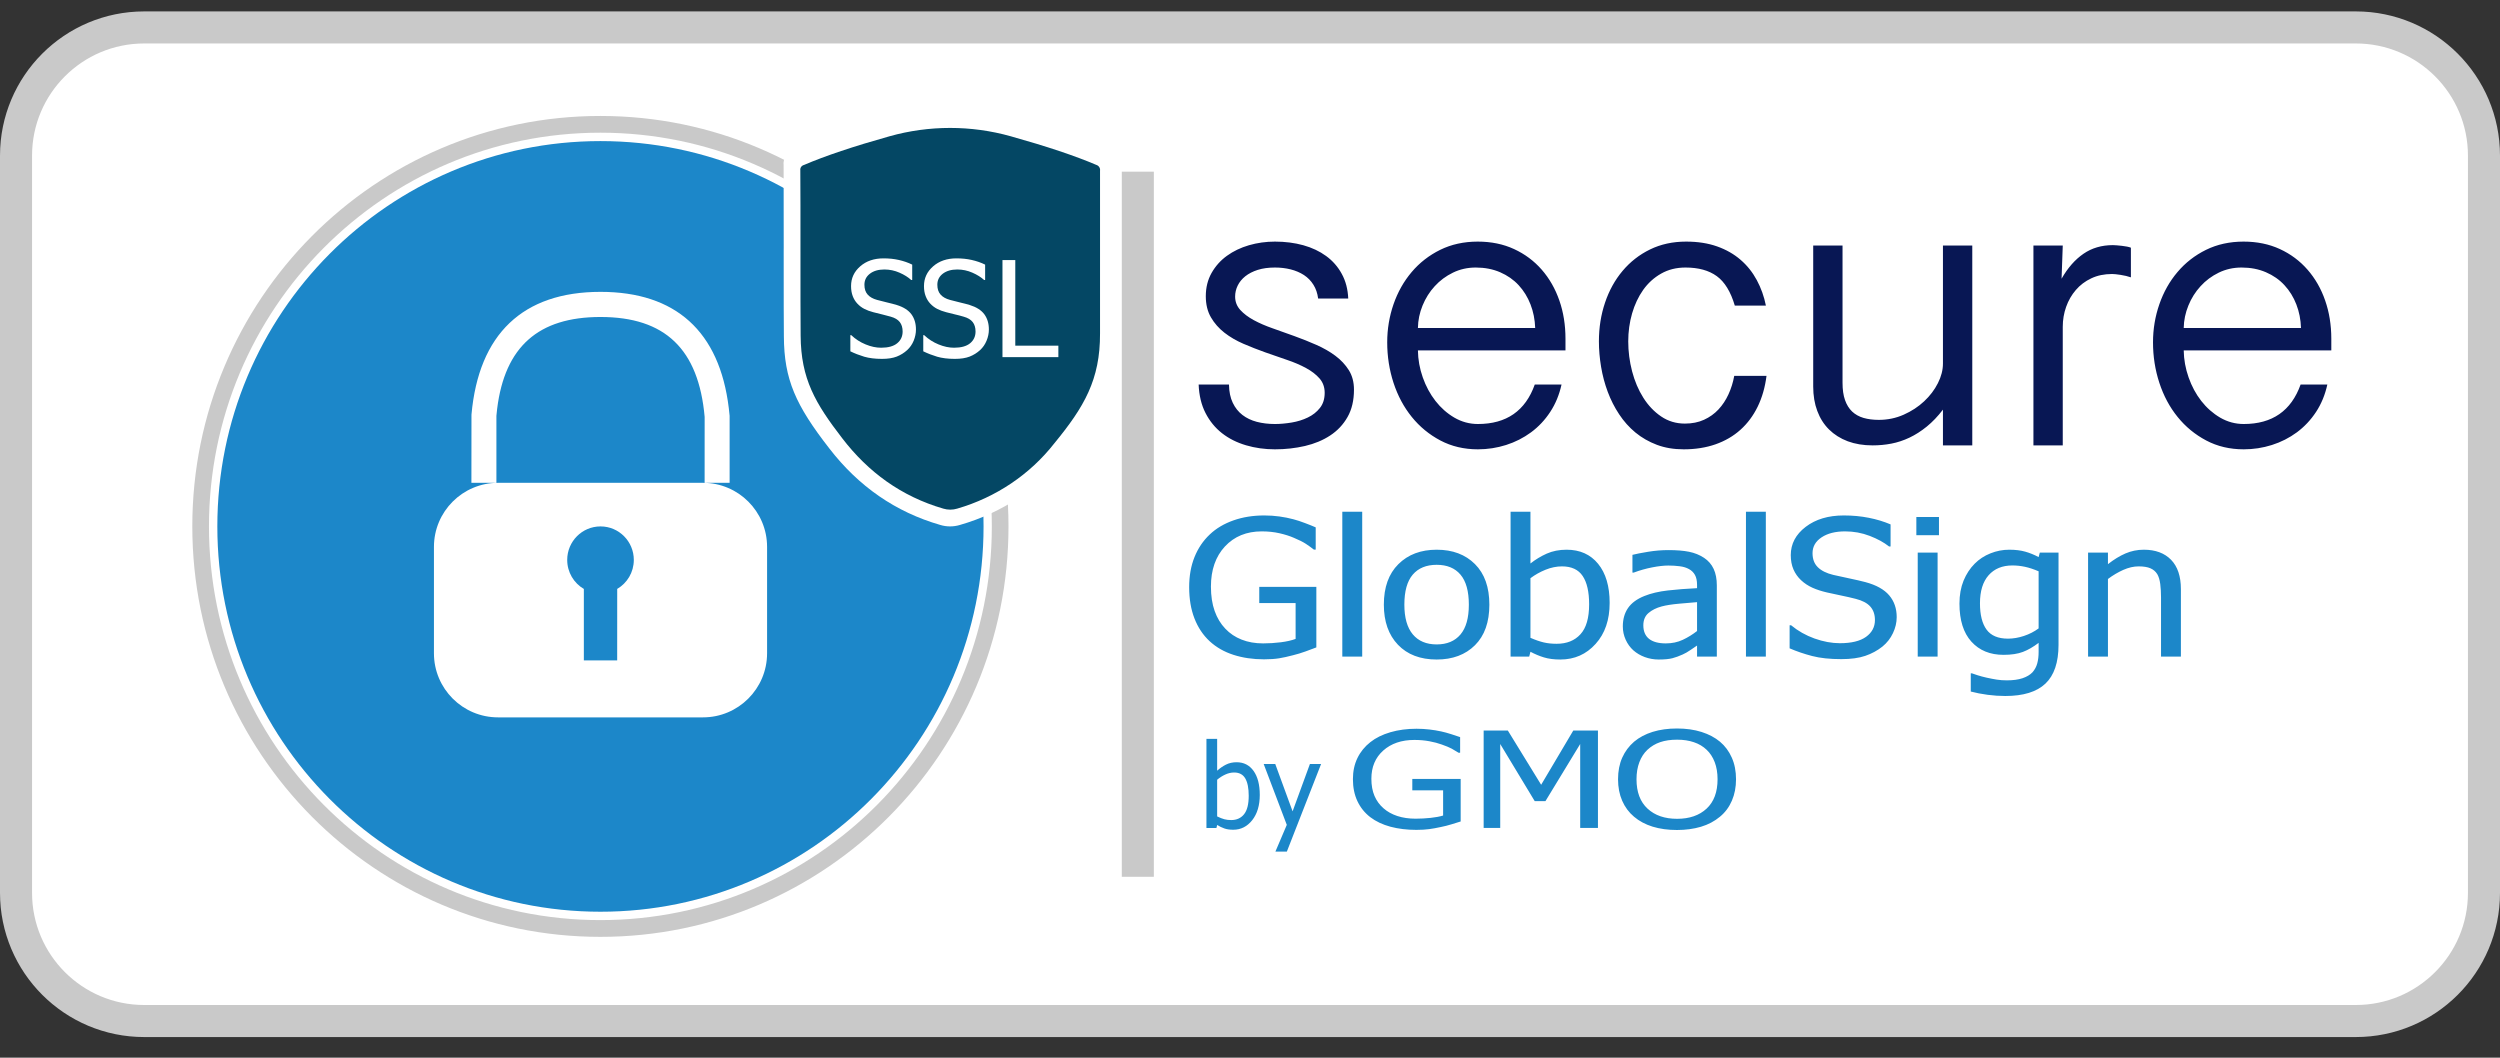
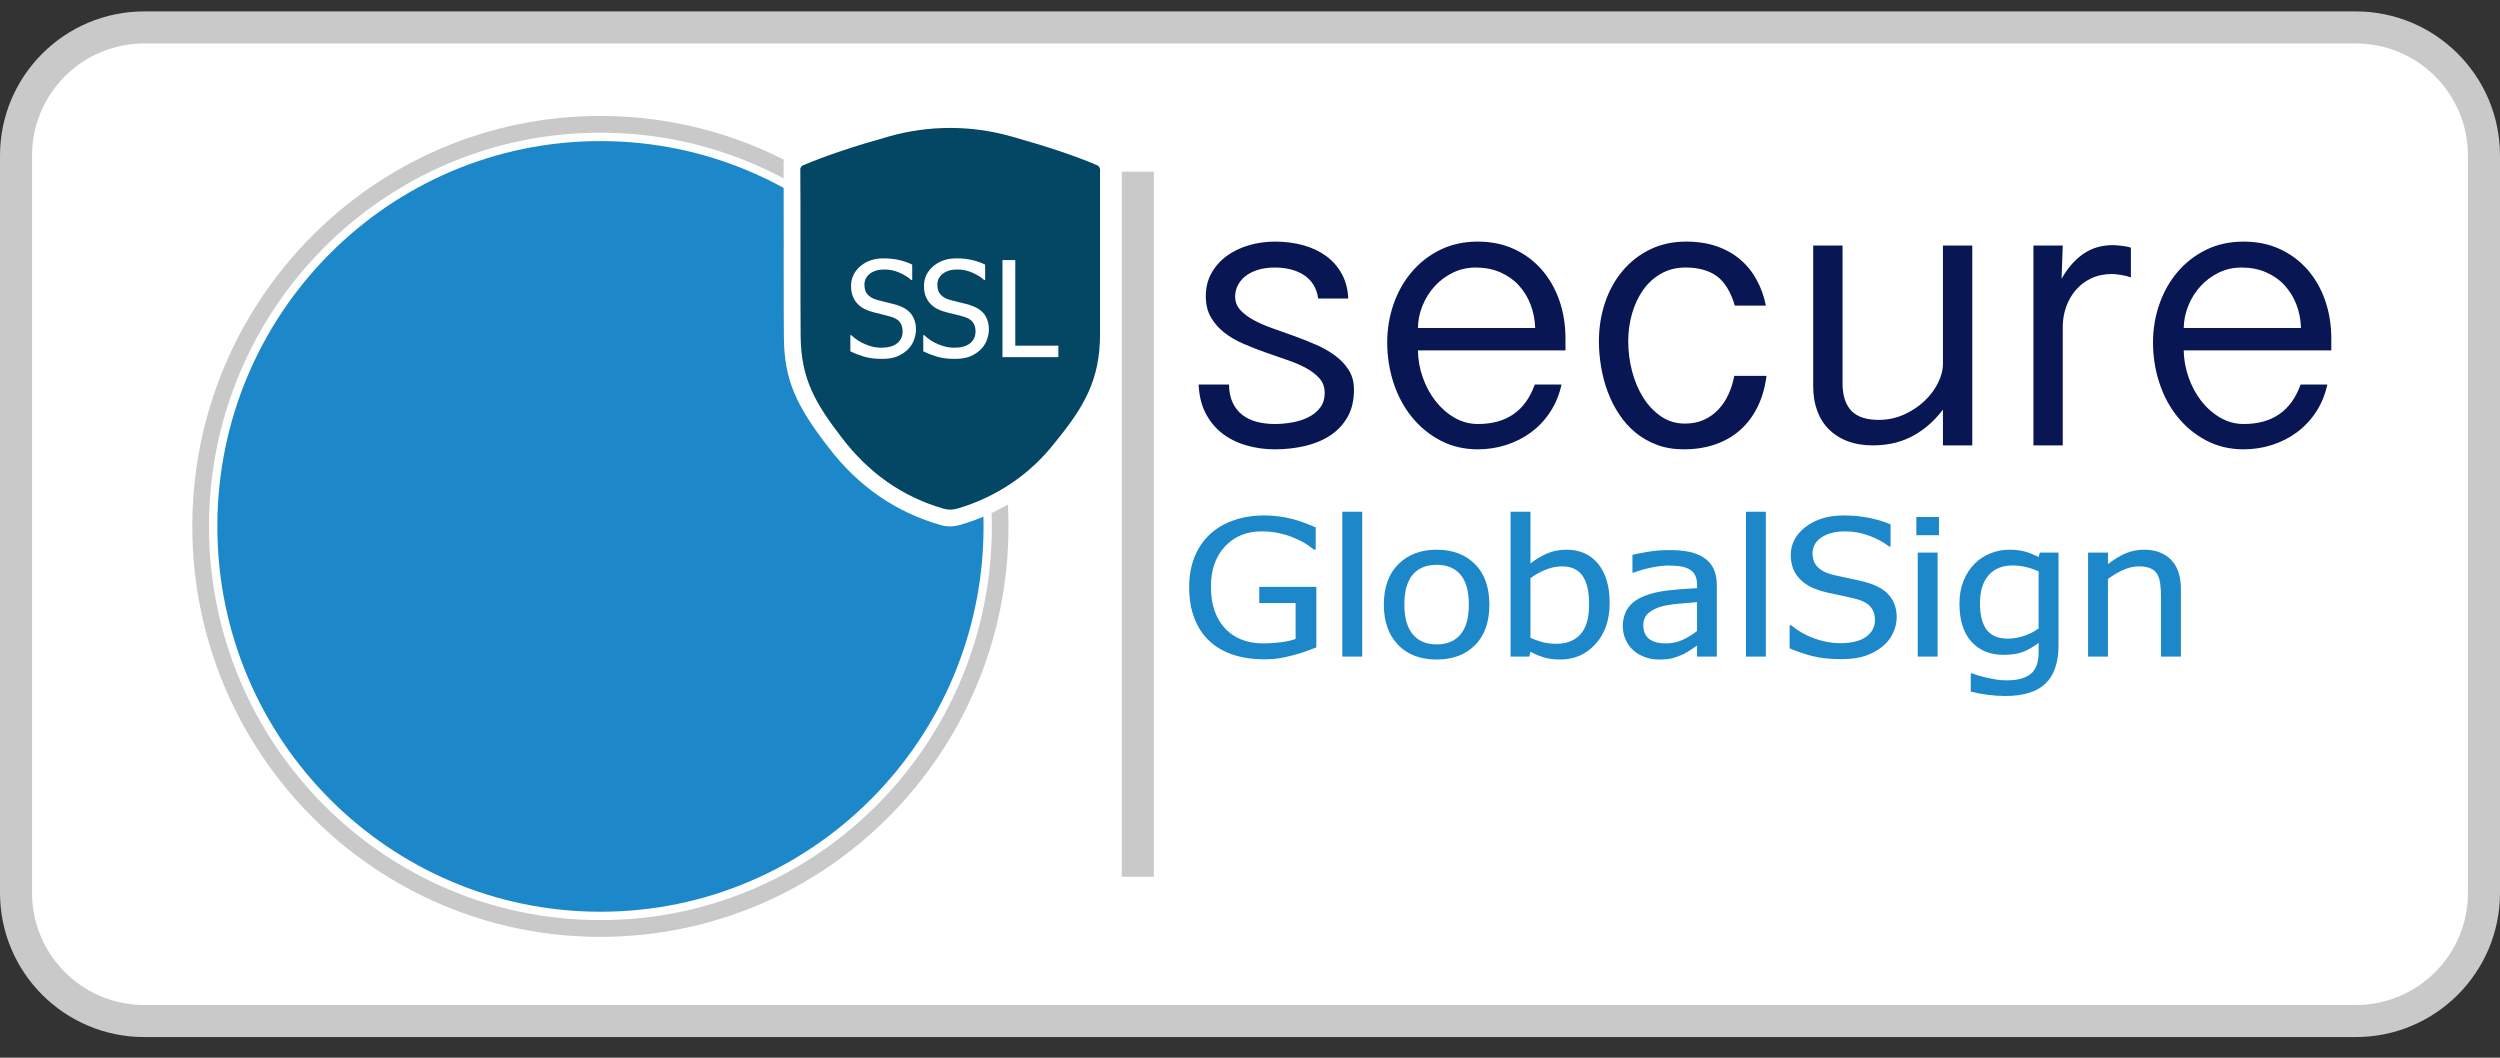
<svg xmlns="http://www.w3.org/2000/svg" width="78" height="33" viewBox="0 0 78 33" fill="none">
  <rect x="0" y="0" width="78" height="33" fill="#333333" stroke="none" />
  <path d="M73.5 0.856H4.5C2.291 0.856 0.5 2.647 0.5 4.856V27.856C0.5 30.066 2.291 31.856 4.5 31.856H73.5C75.709 31.856 77.5 30.066 77.5 27.856V4.856C77.5 2.647 75.709 0.856 73.5 0.856Z" fill="white" stroke="#C9C9C9" />
  <path d="M38.344 11.997C38.348 12.222 38.387 12.412 38.462 12.567C38.536 12.722 38.637 12.849 38.764 12.947C38.892 13.045 39.041 13.116 39.212 13.161C39.383 13.206 39.572 13.229 39.778 13.229C39.943 13.229 40.117 13.213 40.3 13.183C40.484 13.152 40.652 13.1 40.804 13.026C40.957 12.953 41.082 12.854 41.181 12.729C41.28 12.605 41.33 12.447 41.33 12.255C41.33 12.079 41.276 11.93 41.169 11.807C41.062 11.685 40.922 11.577 40.748 11.483C40.575 11.389 40.378 11.304 40.155 11.229C39.933 11.153 39.706 11.075 39.475 10.993C39.245 10.911 39.018 10.822 38.795 10.726C38.573 10.63 38.375 10.515 38.202 10.38C38.029 10.245 37.889 10.086 37.782 9.902C37.675 9.719 37.621 9.498 37.621 9.241C37.621 8.971 37.681 8.73 37.8 8.518C37.92 8.306 38.079 8.127 38.279 7.982C38.479 7.837 38.709 7.727 38.968 7.651C39.228 7.576 39.498 7.538 39.778 7.538C40.095 7.538 40.39 7.576 40.662 7.651C40.934 7.727 41.172 7.839 41.376 7.988C41.58 8.137 41.743 8.323 41.864 8.546C41.986 8.768 42.053 9.025 42.065 9.314H41.126C41.105 9.151 41.056 9.008 40.98 8.886C40.904 8.763 40.805 8.662 40.684 8.582C40.562 8.503 40.424 8.444 40.27 8.405C40.115 8.366 39.951 8.347 39.778 8.347C39.576 8.347 39.398 8.371 39.243 8.42C39.089 8.469 38.959 8.536 38.854 8.619C38.749 8.703 38.67 8.8 38.616 8.91C38.562 9.02 38.536 9.135 38.536 9.253C38.536 9.412 38.589 9.551 38.696 9.67C38.804 9.788 38.944 9.894 39.117 9.988C39.29 10.082 39.488 10.168 39.71 10.245C39.933 10.323 40.159 10.404 40.39 10.488C40.621 10.571 40.847 10.662 41.07 10.76C41.292 10.858 41.49 10.971 41.663 11.1C41.836 11.229 41.976 11.379 42.084 11.55C42.191 11.722 42.244 11.924 42.244 12.157C42.244 12.492 42.177 12.776 42.043 13.011C41.91 13.246 41.729 13.438 41.502 13.587C41.276 13.736 41.013 13.845 40.715 13.915C40.416 13.984 40.104 14.019 39.778 14.019C39.461 14.019 39.16 13.977 38.876 13.893C38.591 13.809 38.342 13.684 38.128 13.517C37.913 13.349 37.742 13.139 37.612 12.886C37.482 12.632 37.411 12.336 37.398 11.997H38.344ZM44.239 10.932C44.243 11.217 44.293 11.498 44.39 11.774C44.487 12.049 44.619 12.294 44.786 12.509C44.953 12.723 45.149 12.897 45.376 13.03C45.603 13.162 45.848 13.229 46.111 13.229C47.002 13.229 47.593 12.818 47.885 11.997H48.72C48.65 12.316 48.532 12.601 48.367 12.852C48.203 13.103 48.003 13.315 47.768 13.489C47.533 13.662 47.273 13.794 46.989 13.884C46.705 13.974 46.412 14.019 46.111 14.019C45.679 14.019 45.288 13.927 44.94 13.743C44.592 13.559 44.294 13.314 44.047 13.008C43.8 12.702 43.61 12.348 43.478 11.945C43.347 11.543 43.281 11.121 43.281 10.68C43.281 10.268 43.347 9.872 43.478 9.492C43.61 9.112 43.799 8.777 44.044 8.488C44.289 8.198 44.586 7.967 44.934 7.795C45.282 7.624 45.673 7.538 46.105 7.538C46.526 7.538 46.904 7.616 47.239 7.771C47.575 7.926 47.863 8.14 48.102 8.414C48.341 8.688 48.524 9.008 48.652 9.376C48.78 9.743 48.843 10.141 48.843 10.57V10.932H44.239ZM47.898 10.233C47.889 9.972 47.841 9.727 47.752 9.498C47.664 9.27 47.54 9.069 47.382 8.898C47.223 8.726 47.03 8.592 46.804 8.494C46.577 8.396 46.324 8.347 46.044 8.347C45.788 8.347 45.551 8.4 45.333 8.506C45.114 8.612 44.925 8.753 44.764 8.929C44.603 9.104 44.477 9.305 44.384 9.532C44.291 9.759 44.243 9.992 44.239 10.233H47.898ZM54.126 9.535C53.998 9.102 53.811 8.796 53.564 8.616C53.316 8.436 52.991 8.347 52.587 8.347C52.303 8.347 52.049 8.41 51.827 8.537C51.604 8.663 51.418 8.833 51.267 9.045C51.117 9.257 51.002 9.502 50.921 9.78C50.841 10.058 50.801 10.348 50.801 10.65C50.801 10.964 50.841 11.276 50.921 11.584C51.002 11.892 51.118 12.167 51.271 12.408C51.423 12.649 51.608 12.844 51.827 12.993C52.045 13.142 52.292 13.216 52.569 13.216C52.791 13.216 52.99 13.177 53.165 13.097C53.34 13.017 53.49 12.91 53.616 12.775C53.742 12.64 53.846 12.483 53.928 12.304C54.011 12.124 54.071 11.932 54.108 11.728H55.115C55.07 12.083 54.978 12.403 54.84 12.687C54.702 12.97 54.523 13.211 54.302 13.409C54.082 13.607 53.822 13.758 53.523 13.863C53.225 13.967 52.894 14.019 52.532 14.019C52.222 14.019 51.943 13.972 51.694 13.878C51.445 13.784 51.222 13.656 51.026 13.495C50.831 13.334 50.661 13.144 50.517 12.925C50.372 12.707 50.254 12.473 50.161 12.224C50.068 11.975 49.999 11.716 49.954 11.446C49.909 11.177 49.886 10.911 49.886 10.65C49.886 10.221 49.95 9.818 50.078 9.44C50.205 9.062 50.388 8.733 50.625 8.451C50.862 8.169 51.147 7.946 51.481 7.783C51.815 7.62 52.19 7.538 52.606 7.538C52.968 7.538 53.291 7.588 53.573 7.688C53.855 7.788 54.099 7.927 54.305 8.105C54.511 8.282 54.68 8.494 54.812 8.739C54.944 8.984 55.039 9.249 55.096 9.535H54.126ZM61.535 13.896H60.62V12.781C60.46 12.99 60.292 13.165 60.117 13.308C59.941 13.451 59.761 13.566 59.576 13.654C59.39 13.742 59.202 13.804 59.01 13.841C58.819 13.878 58.624 13.896 58.426 13.896C58.138 13.896 57.879 13.853 57.65 13.768C57.422 13.682 57.227 13.559 57.066 13.4C56.906 13.241 56.783 13.048 56.699 12.821C56.614 12.595 56.572 12.34 56.572 12.059V7.661H57.487V11.942C57.487 12.155 57.512 12.334 57.564 12.481C57.615 12.628 57.69 12.748 57.786 12.84C57.883 12.931 58.002 12.998 58.142 13.039C58.282 13.079 58.441 13.1 58.618 13.1C58.894 13.1 59.153 13.046 59.396 12.938C59.64 12.829 59.852 12.691 60.033 12.521C60.214 12.352 60.358 12.163 60.463 11.954C60.568 11.746 60.62 11.542 60.62 11.342V7.661H61.535V13.896ZM63.443 7.661H64.358L64.321 8.696C64.514 8.357 64.742 8.098 65.004 7.918C65.265 7.738 65.571 7.648 65.921 7.648C65.95 7.648 65.99 7.65 66.042 7.654C66.094 7.659 66.147 7.664 66.203 7.67C66.258 7.676 66.312 7.684 66.363 7.694C66.415 7.704 66.455 7.716 66.484 7.728V8.653C66.389 8.62 66.282 8.595 66.162 8.576C66.043 8.558 65.954 8.549 65.897 8.549C65.654 8.549 65.437 8.594 65.248 8.684C65.058 8.773 64.897 8.895 64.766 9.048C64.634 9.201 64.533 9.377 64.463 9.575C64.393 9.773 64.358 9.98 64.358 10.197V13.896H63.443V7.661ZM68.132 10.932C68.136 11.217 68.187 11.498 68.284 11.774C68.38 12.049 68.512 12.294 68.679 12.509C68.846 12.723 69.043 12.897 69.269 13.03C69.496 13.162 69.741 13.229 70.005 13.229C70.895 13.229 71.486 12.818 71.779 11.997H72.613C72.543 12.316 72.426 12.601 72.261 12.852C72.096 13.103 71.896 13.315 71.662 13.489C71.427 13.662 71.167 13.794 70.883 13.884C70.598 13.974 70.306 14.019 70.005 14.019C69.572 14.019 69.182 13.927 68.834 13.743C68.486 13.559 68.188 13.314 67.941 13.008C67.693 12.702 67.504 12.348 67.372 11.945C67.24 11.543 67.174 11.121 67.174 10.68C67.174 10.268 67.24 9.872 67.372 9.492C67.504 9.112 67.692 8.777 67.938 8.488C68.183 8.198 68.479 7.967 68.828 7.795C69.176 7.624 69.566 7.538 69.999 7.538C70.419 7.538 70.797 7.616 71.133 7.771C71.469 7.926 71.756 8.14 71.995 8.414C72.234 8.688 72.418 9.008 72.545 9.376C72.673 9.743 72.737 10.141 72.737 10.57V10.932H68.132ZM71.791 10.233C71.783 9.972 71.735 9.727 71.646 9.498C71.558 9.27 71.434 9.069 71.275 8.898C71.117 8.726 70.924 8.592 70.697 8.494C70.471 8.396 70.217 8.347 69.937 8.347C69.682 8.347 69.445 8.4 69.226 8.506C69.008 8.612 68.818 8.753 68.658 8.929C68.497 9.104 68.37 9.305 68.278 9.532C68.185 9.759 68.136 9.992 68.132 10.233H71.791Z" fill="#081754" />
  <path d="M36 5.356H35V27.356H36V5.356Z" fill="#C9C9C9" />
  <path d="M39.437 20.571C39.09 20.571 38.772 20.524 38.484 20.431C38.196 20.338 37.948 20.197 37.742 20.007C37.535 19.815 37.377 19.578 37.267 19.295C37.157 19.013 37.102 18.687 37.102 18.319C37.102 17.971 37.157 17.658 37.268 17.382C37.379 17.106 37.538 16.87 37.745 16.675C37.945 16.485 38.191 16.339 38.484 16.236C38.776 16.133 39.096 16.082 39.444 16.082C39.609 16.082 39.767 16.093 39.919 16.114C40.071 16.135 40.216 16.164 40.354 16.201C40.464 16.23 40.587 16.27 40.722 16.322C40.857 16.373 40.967 16.417 41.05 16.454V17.148H40.994C40.913 17.084 40.829 17.024 40.742 16.967C40.655 16.91 40.532 16.848 40.374 16.782C40.242 16.724 40.09 16.676 39.919 16.637C39.747 16.598 39.562 16.579 39.364 16.579C38.892 16.579 38.51 16.736 38.218 17.049C37.927 17.363 37.781 17.781 37.781 18.302C37.781 18.592 37.82 18.846 37.897 19.063C37.974 19.28 38.085 19.464 38.23 19.615C38.37 19.764 38.54 19.878 38.739 19.956C38.938 20.035 39.162 20.074 39.411 20.074C39.595 20.074 39.779 20.062 39.962 20.039C40.144 20.016 40.298 19.981 40.423 19.934V18.816H39.289V18.31H41.07V20.199C40.986 20.232 40.875 20.273 40.735 20.324C40.596 20.374 40.465 20.414 40.344 20.443C40.184 20.486 40.039 20.517 39.909 20.539C39.779 20.56 39.622 20.571 39.437 20.571ZM42.501 20.487H41.88V15.966H42.501V20.487ZM46.468 18.865C46.468 19.412 46.319 19.833 46.019 20.131C45.72 20.428 45.322 20.577 44.825 20.577C44.313 20.577 43.91 20.423 43.616 20.116C43.323 19.809 43.176 19.392 43.176 18.865C43.176 18.323 43.327 17.902 43.629 17.602C43.932 17.301 44.33 17.151 44.825 17.151C45.322 17.151 45.72 17.301 46.019 17.6C46.319 17.899 46.468 18.321 46.468 18.865ZM45.828 18.865C45.828 18.445 45.741 18.133 45.567 17.928C45.394 17.724 45.146 17.622 44.825 17.622C44.502 17.622 44.253 17.724 44.078 17.928C43.903 18.133 43.816 18.445 43.816 18.865C43.816 19.272 43.903 19.581 44.078 19.791C44.253 20.001 44.502 20.106 44.825 20.106C45.144 20.106 45.391 20.003 45.566 19.797C45.741 19.59 45.828 19.28 45.828 18.865ZM49.581 18.854C49.581 18.466 49.514 18.172 49.38 17.972C49.246 17.771 49.03 17.671 48.733 17.671C48.564 17.671 48.393 17.706 48.22 17.776C48.048 17.846 47.891 17.934 47.75 18.04V19.9C47.906 19.968 48.045 20.015 48.166 20.044C48.287 20.072 48.42 20.086 48.565 20.086C48.882 20.086 49.13 19.987 49.31 19.789C49.491 19.592 49.581 19.28 49.581 18.854ZM50.221 18.81C50.221 19.341 50.075 19.768 49.782 20.091C49.49 20.415 49.124 20.577 48.684 20.577C48.484 20.577 48.313 20.555 48.171 20.511C48.029 20.468 47.889 20.409 47.75 20.335L47.711 20.487H47.13V15.966H47.75V17.581C47.906 17.457 48.076 17.355 48.258 17.273C48.441 17.192 48.647 17.151 48.878 17.151C49.294 17.151 49.622 17.298 49.861 17.591C50.101 17.885 50.221 18.291 50.221 18.81ZM52.948 19.688V18.787C52.801 18.799 52.614 18.814 52.389 18.835C52.163 18.855 51.981 18.884 51.843 18.921C51.678 18.965 51.542 19.033 51.434 19.125C51.326 19.217 51.272 19.346 51.272 19.51C51.272 19.696 51.332 19.837 51.45 19.932C51.569 20.026 51.743 20.074 51.971 20.074C52.167 20.074 52.344 20.037 52.503 19.962C52.661 19.888 52.809 19.796 52.948 19.688ZM52.948 20.141C52.897 20.174 52.83 20.22 52.745 20.279C52.66 20.338 52.578 20.385 52.499 20.42C52.389 20.47 52.283 20.509 52.181 20.536C52.079 20.563 51.935 20.577 51.751 20.577C51.599 20.577 51.455 20.551 51.318 20.501C51.182 20.451 51.062 20.38 50.959 20.289C50.86 20.2 50.781 20.09 50.721 19.959C50.662 19.828 50.632 19.691 50.632 19.545C50.632 19.32 50.686 19.129 50.794 18.971C50.902 18.814 51.072 18.688 51.305 18.595C51.512 18.512 51.756 18.454 52.038 18.422C52.319 18.39 52.623 18.367 52.948 18.351V18.247C52.948 18.119 52.926 18.016 52.882 17.937C52.838 17.859 52.776 17.798 52.697 17.756C52.618 17.711 52.521 17.681 52.407 17.667C52.293 17.652 52.175 17.645 52.054 17.645C51.911 17.645 51.743 17.664 51.549 17.702C51.356 17.739 51.162 17.794 50.969 17.866H50.932V17.311C51.047 17.282 51.211 17.25 51.424 17.215C51.637 17.18 51.848 17.163 52.057 17.163C52.31 17.163 52.523 17.18 52.697 17.215C52.871 17.25 53.027 17.313 53.166 17.404C53.3 17.493 53.4 17.608 53.466 17.75C53.532 17.891 53.565 18.064 53.565 18.267V20.487H52.948V20.141ZM55.094 20.487H54.474V15.966H55.094V20.487ZM57.449 20.565C57.092 20.565 56.789 20.533 56.54 20.468C56.29 20.403 56.056 20.323 55.836 20.228V19.508H55.882C56.097 19.686 56.341 19.824 56.614 19.922C56.887 20.019 57.15 20.068 57.403 20.068C57.763 20.068 58.036 20.002 58.221 19.869C58.405 19.736 58.498 19.562 58.498 19.345C58.498 19.172 58.449 19.032 58.353 18.924C58.256 18.815 58.102 18.735 57.891 18.682C57.739 18.644 57.6 18.612 57.475 18.587C57.35 18.561 57.193 18.527 57.003 18.485C56.834 18.446 56.682 18.397 56.548 18.337C56.414 18.276 56.295 18.198 56.192 18.101C56.091 18.006 56.012 17.895 55.956 17.766C55.9 17.637 55.872 17.488 55.872 17.32C55.872 16.969 56.027 16.675 56.337 16.438C56.647 16.201 57.043 16.082 57.525 16.082C57.8 16.082 58.059 16.106 58.305 16.155C58.55 16.203 58.777 16.272 58.986 16.361V17.049H58.937C58.78 16.924 58.58 16.814 58.336 16.72C58.092 16.626 57.836 16.579 57.568 16.579C57.264 16.579 57.019 16.641 56.832 16.766C56.645 16.891 56.551 17.055 56.551 17.259C56.551 17.443 56.606 17.589 56.716 17.697C56.826 17.806 56.986 17.885 57.195 17.936C57.333 17.969 57.503 18.006 57.703 18.047C57.903 18.089 58.069 18.127 58.201 18.162C58.539 18.253 58.787 18.391 58.943 18.575C59.099 18.759 59.177 18.985 59.177 19.255C59.177 19.423 59.138 19.59 59.06 19.754C58.982 19.919 58.873 20.058 58.732 20.173C58.574 20.299 58.395 20.395 58.196 20.463C57.997 20.531 57.748 20.565 57.449 20.565ZM60.453 20.487H59.833V17.241H60.453V20.487ZM60.496 16.698H59.79V16.131H60.496V16.698ZM63.605 19.606V17.825C63.452 17.759 63.309 17.712 63.178 17.684C63.047 17.656 62.917 17.642 62.787 17.642C62.473 17.642 62.225 17.744 62.045 17.947C61.865 18.151 61.775 18.442 61.775 18.822C61.775 19.182 61.843 19.456 61.981 19.644C62.118 19.832 62.341 19.926 62.649 19.926C62.809 19.926 62.975 19.898 63.145 19.842C63.316 19.785 63.469 19.707 63.605 19.606ZM61.521 21.007C61.562 21.022 61.624 21.043 61.705 21.069C61.787 21.095 61.879 21.12 61.982 21.143C62.097 21.168 62.202 21.189 62.299 21.204C62.396 21.22 62.501 21.227 62.616 21.227C62.807 21.227 62.969 21.205 63.102 21.161C63.235 21.116 63.339 21.054 63.414 20.975C63.484 20.895 63.534 20.803 63.562 20.699C63.591 20.594 63.605 20.475 63.605 20.341V20.057C63.438 20.184 63.275 20.279 63.114 20.34C62.953 20.401 62.752 20.431 62.51 20.431C62.09 20.431 61.756 20.294 61.507 20.019C61.259 19.744 61.135 19.349 61.135 18.833C61.135 18.564 61.178 18.326 61.263 18.117C61.349 17.909 61.465 17.732 61.61 17.587C61.748 17.448 61.912 17.34 62.101 17.265C62.29 17.189 62.486 17.151 62.688 17.151C62.88 17.151 63.045 17.171 63.185 17.211C63.325 17.25 63.465 17.307 63.605 17.381L63.642 17.241H64.226V20.118C64.226 20.668 64.089 21.072 63.817 21.329C63.544 21.587 63.127 21.715 62.566 21.715C62.386 21.715 62.202 21.703 62.014 21.678C61.826 21.653 61.65 21.619 61.488 21.576V21.007H61.521ZM68.044 20.487H67.424V18.639C67.424 18.49 67.416 18.351 67.4 18.222C67.383 18.093 67.352 17.99 67.306 17.912C67.255 17.831 67.185 17.77 67.094 17.731C67.004 17.691 66.881 17.671 66.725 17.671C66.571 17.671 66.412 17.708 66.248 17.78C66.085 17.853 65.924 17.947 65.768 18.064V20.487H65.148V17.241H65.768V17.602C65.953 17.456 66.136 17.345 66.316 17.267C66.496 17.19 66.686 17.151 66.887 17.151C67.249 17.151 67.533 17.256 67.738 17.466C67.942 17.677 68.044 17.981 68.044 18.38V20.487Z" fill="#1C87C9" />
-   <path d="M38.96 24.829C38.96 24.59 38.924 24.41 38.852 24.286C38.78 24.163 38.664 24.102 38.504 24.102C38.413 24.102 38.321 24.123 38.228 24.166C38.135 24.209 38.05 24.263 37.975 24.328V25.472C38.059 25.513 38.133 25.543 38.198 25.56C38.264 25.578 38.335 25.586 38.413 25.586C38.584 25.586 38.718 25.525 38.815 25.404C38.912 25.282 38.96 25.091 38.96 24.829ZM39.305 24.802C39.305 25.128 39.226 25.391 39.069 25.59C38.911 25.789 38.714 25.888 38.477 25.888C38.37 25.888 38.277 25.875 38.201 25.848C38.125 25.821 38.049 25.785 37.975 25.74L37.953 25.833H37.641V23.053H37.975V24.046C38.059 23.97 38.15 23.907 38.248 23.857C38.346 23.807 38.458 23.782 38.582 23.782C38.806 23.782 38.982 23.872 39.111 24.052C39.24 24.233 39.305 24.483 39.305 24.802ZM41.218 23.837L40.15 26.569H39.793L40.148 25.736L39.427 23.837H39.788L40.329 25.314L40.869 23.837H41.218Z" fill="#1C87C9" />
-   <path d="M44.189 25.892C43.895 25.892 43.626 25.859 43.382 25.794C43.138 25.728 42.928 25.629 42.753 25.496C42.578 25.361 42.444 25.194 42.351 24.995C42.258 24.797 42.211 24.568 42.211 24.309C42.211 24.064 42.258 23.845 42.352 23.651C42.446 23.457 42.581 23.291 42.756 23.154C42.925 23.02 43.134 22.918 43.382 22.845C43.63 22.773 43.901 22.737 44.195 22.737C44.335 22.737 44.469 22.745 44.597 22.76C44.726 22.775 44.849 22.795 44.966 22.821C45.059 22.841 45.163 22.869 45.278 22.906C45.392 22.942 45.485 22.973 45.556 22.998V23.486H45.508C45.439 23.442 45.368 23.399 45.295 23.359C45.221 23.319 45.117 23.276 44.983 23.229C44.871 23.188 44.743 23.154 44.597 23.127C44.452 23.1 44.296 23.086 44.128 23.086C43.727 23.086 43.404 23.197 43.157 23.417C42.91 23.638 42.787 23.931 42.787 24.297C42.787 24.501 42.819 24.68 42.884 24.832C42.95 24.985 43.044 25.114 43.167 25.22C43.286 25.325 43.43 25.405 43.598 25.46C43.767 25.515 43.956 25.543 44.167 25.543C44.324 25.543 44.479 25.534 44.634 25.518C44.788 25.502 44.919 25.477 45.025 25.445V24.659H44.064V24.303H45.573V25.63C45.502 25.654 45.407 25.683 45.289 25.718C45.171 25.754 45.06 25.782 44.958 25.802C44.822 25.832 44.699 25.854 44.589 25.869C44.479 25.884 44.346 25.892 44.189 25.892ZM49.856 25.832H49.302V23.213L48.218 24.995H47.883L46.807 23.213V25.832H46.29V22.792H47.044L48.084 24.485L49.087 22.792H49.856V25.832ZM53.663 23.141C53.822 23.275 53.945 23.44 54.032 23.638C54.12 23.835 54.164 24.06 54.164 24.313C54.164 24.56 54.121 24.782 54.035 24.981C53.95 25.18 53.826 25.347 53.663 25.481C53.494 25.623 53.296 25.727 53.07 25.795C52.843 25.862 52.594 25.896 52.322 25.896C52.041 25.896 51.788 25.861 51.562 25.792C51.337 25.722 51.143 25.619 50.981 25.481C50.821 25.347 50.698 25.18 50.612 24.983C50.526 24.786 50.483 24.562 50.483 24.313C50.483 24.058 50.527 23.833 50.613 23.64C50.7 23.446 50.823 23.28 50.984 23.141C51.144 23.007 51.337 22.904 51.563 22.834C51.79 22.764 52.043 22.729 52.322 22.729C52.605 22.729 52.861 22.765 53.088 22.837C53.315 22.909 53.507 23.011 53.663 23.141ZM53.588 24.313C53.588 24.112 53.558 23.934 53.499 23.779C53.439 23.623 53.355 23.495 53.247 23.393C53.137 23.288 53.005 23.209 52.849 23.157C52.693 23.104 52.519 23.078 52.325 23.078C52.124 23.078 51.948 23.104 51.798 23.155C51.648 23.206 51.516 23.285 51.4 23.393C51.29 23.496 51.206 23.626 51.147 23.783C51.088 23.939 51.059 24.116 51.059 24.313C51.059 24.712 51.174 25.017 51.403 25.229C51.632 25.441 51.939 25.547 52.325 25.547C52.711 25.547 53.017 25.441 53.246 25.229C53.474 25.017 53.588 24.712 53.588 24.313Z" fill="#1C87C9" />
  <path d="M18.734 28.446C25.335 28.446 30.687 23.064 30.687 16.424C30.687 9.784 25.335 4.402 18.734 4.402C12.133 4.402 6.781 9.784 6.781 16.424C6.781 23.064 12.133 28.446 18.734 28.446Z" fill="#1C87C9" />
-   <path fill-rule="evenodd" clip-rule="evenodd" d="M21.933 15.064C23.037 15.064 23.933 15.959 23.933 17.064V20.382C23.933 21.486 23.037 22.382 21.933 22.382H15.539C14.434 22.382 13.539 21.486 13.539 20.382V17.064C13.539 15.959 14.434 15.064 15.539 15.064H21.933ZM18.736 16.424C18.162 16.424 17.697 16.892 17.697 17.469C17.697 17.856 17.905 18.194 18.216 18.375L18.216 20.605H19.256L19.257 18.374C19.567 18.193 19.775 17.856 19.775 17.469C19.775 16.892 19.31 16.424 18.736 16.424ZM18.736 9.106C21.081 9.106 22.448 10.339 22.738 12.73L22.764 12.973V15.064H21.984L21.985 13.008C21.797 10.89 20.749 9.89 18.736 9.89C16.794 9.89 15.751 10.82 15.511 12.754L15.488 12.973V15.064H14.708L14.71 12.938C14.934 10.422 16.312 9.106 18.736 9.106Z" fill="white" />
  <path d="M18.732 29.23C25.764 29.23 31.465 23.497 31.465 16.424C31.465 9.351 25.764 3.618 18.732 3.618C11.7 3.618 6 9.351 6 16.424C6 23.497 11.7 29.23 18.732 29.23ZM18.732 28.707C11.988 28.707 6.52 23.208 6.52 16.424C6.52 9.64 11.988 4.14 18.732 4.14C25.477 4.14 30.945 9.64 30.945 16.424C30.945 23.208 25.477 28.707 18.732 28.707Z" fill="#C9C9C9" />
  <path d="M30.663 3.485C29.992 3.314 29.289 3.313 28.619 3.485C26.925 3.918 25.631 4.324 24.733 4.706C24.561 4.746 24.421 4.945 24.449 5.161C24.451 5.544 24.452 6.148 24.452 7.728L24.451 7.811C24.451 9.399 24.452 10.069 24.457 10.5C24.464 11.838 24.823 12.642 25.881 13.999C26.79 15.175 27.938 15.975 29.339 16.379C29.536 16.439 29.75 16.439 29.951 16.378C31.274 15.998 32.44 15.222 33.278 14.162C34.426 12.779 34.841 11.867 34.835 10.427L34.835 9.737V5.144C34.864 4.97 34.736 4.768 34.533 4.698C33.639 4.321 32.349 3.918 30.663 3.485Z" fill="white" />
  <path d="M34.203 5.144C33.547 4.864 32.657 4.566 31.533 4.251V4.251C30.297 3.905 28.991 3.905 27.756 4.251C26.632 4.566 25.741 4.865 25.084 5.147C25.009 5.166 24.96 5.236 24.97 5.311C24.98 6.294 24.969 9.486 24.98 10.469C24.987 11.824 25.442 12.589 26.278 13.674C27.087 14.73 28.12 15.487 29.431 15.869C29.572 15.912 29.724 15.912 29.865 15.869C31.073 15.518 32.136 14.803 32.898 13.828C33.825 12.698 34.327 11.847 34.321 10.403C34.321 9.978 34.321 7.346 34.321 6.92C34.321 6.389 34.321 5.857 34.321 5.327C34.334 5.246 34.283 5.168 34.203 5.144Z" fill="#044764" />
  <path d="M27.519 11.197C27.301 11.197 27.116 11.174 26.963 11.129C26.81 11.083 26.666 11.027 26.531 10.961V10.457H26.559C26.692 10.582 26.841 10.678 27.008 10.746C27.175 10.815 27.336 10.849 27.491 10.849C27.712 10.849 27.879 10.803 27.992 10.71C28.105 10.617 28.162 10.495 28.162 10.343C28.162 10.223 28.132 10.124 28.073 10.048C28.014 9.972 27.919 9.916 27.79 9.88C27.697 9.853 27.612 9.83 27.536 9.813C27.459 9.795 27.363 9.771 27.247 9.741C27.143 9.714 27.05 9.68 26.968 9.638C26.886 9.596 26.813 9.541 26.75 9.473C26.688 9.407 26.639 9.329 26.605 9.238C26.571 9.148 26.553 9.044 26.553 8.926C26.553 8.681 26.648 8.476 26.838 8.31C27.028 8.144 27.271 8.061 27.566 8.061C27.734 8.061 27.894 8.077 28.044 8.111C28.194 8.145 28.333 8.193 28.461 8.256V8.737H28.431C28.335 8.649 28.213 8.572 28.063 8.507C27.913 8.441 27.756 8.408 27.592 8.408C27.406 8.408 27.256 8.452 27.142 8.539C27.027 8.627 26.97 8.741 26.97 8.884C26.97 9.012 27.003 9.115 27.071 9.191C27.138 9.267 27.236 9.322 27.364 9.357C27.449 9.38 27.552 9.406 27.675 9.436C27.798 9.465 27.899 9.491 27.98 9.516C28.188 9.58 28.339 9.676 28.435 9.804C28.53 9.933 28.578 10.092 28.578 10.28C28.578 10.398 28.554 10.514 28.507 10.63C28.459 10.745 28.392 10.842 28.305 10.922C28.209 11.01 28.099 11.078 27.977 11.126C27.855 11.173 27.703 11.197 27.519 11.197ZM29.794 11.197C29.576 11.197 29.39 11.174 29.238 11.129C29.085 11.083 28.941 11.027 28.806 10.961V10.457H28.834C28.966 10.582 29.116 10.678 29.283 10.746C29.45 10.815 29.611 10.849 29.766 10.849C29.987 10.849 30.154 10.803 30.267 10.71C30.38 10.617 30.437 10.495 30.437 10.343C30.437 10.223 30.407 10.124 30.348 10.048C30.289 9.972 30.194 9.916 30.065 9.88C29.972 9.853 29.887 9.83 29.81 9.813C29.734 9.795 29.637 9.771 29.521 9.741C29.418 9.714 29.325 9.68 29.242 9.638C29.16 9.596 29.088 9.541 29.024 9.473C28.962 9.407 28.914 9.329 28.88 9.238C28.845 9.148 28.828 9.044 28.828 8.926C28.828 8.681 28.923 8.476 29.113 8.31C29.303 8.144 29.546 8.061 29.841 8.061C30.009 8.061 30.168 8.077 30.319 8.111C30.469 8.145 30.608 8.193 30.736 8.256V8.737H30.706C30.61 8.649 30.487 8.572 30.338 8.507C30.188 8.441 30.031 8.408 29.867 8.408C29.681 8.408 29.531 8.452 29.416 8.539C29.302 8.627 29.245 8.741 29.245 8.884C29.245 9.012 29.278 9.115 29.346 9.191C29.413 9.267 29.511 9.322 29.639 9.357C29.724 9.38 29.827 9.406 29.95 9.436C30.072 9.465 30.174 9.491 30.255 9.516C30.462 9.58 30.614 9.676 30.71 9.804C30.805 9.933 30.853 10.092 30.853 10.28C30.853 10.398 30.829 10.514 30.781 10.63C30.734 10.745 30.666 10.842 30.58 10.922C30.483 11.01 30.374 11.078 30.252 11.126C30.13 11.173 29.977 11.197 29.794 11.197ZM33.021 11.142H31.277V8.115H31.677V10.784H33.021V11.142Z" fill="white" />
</svg>